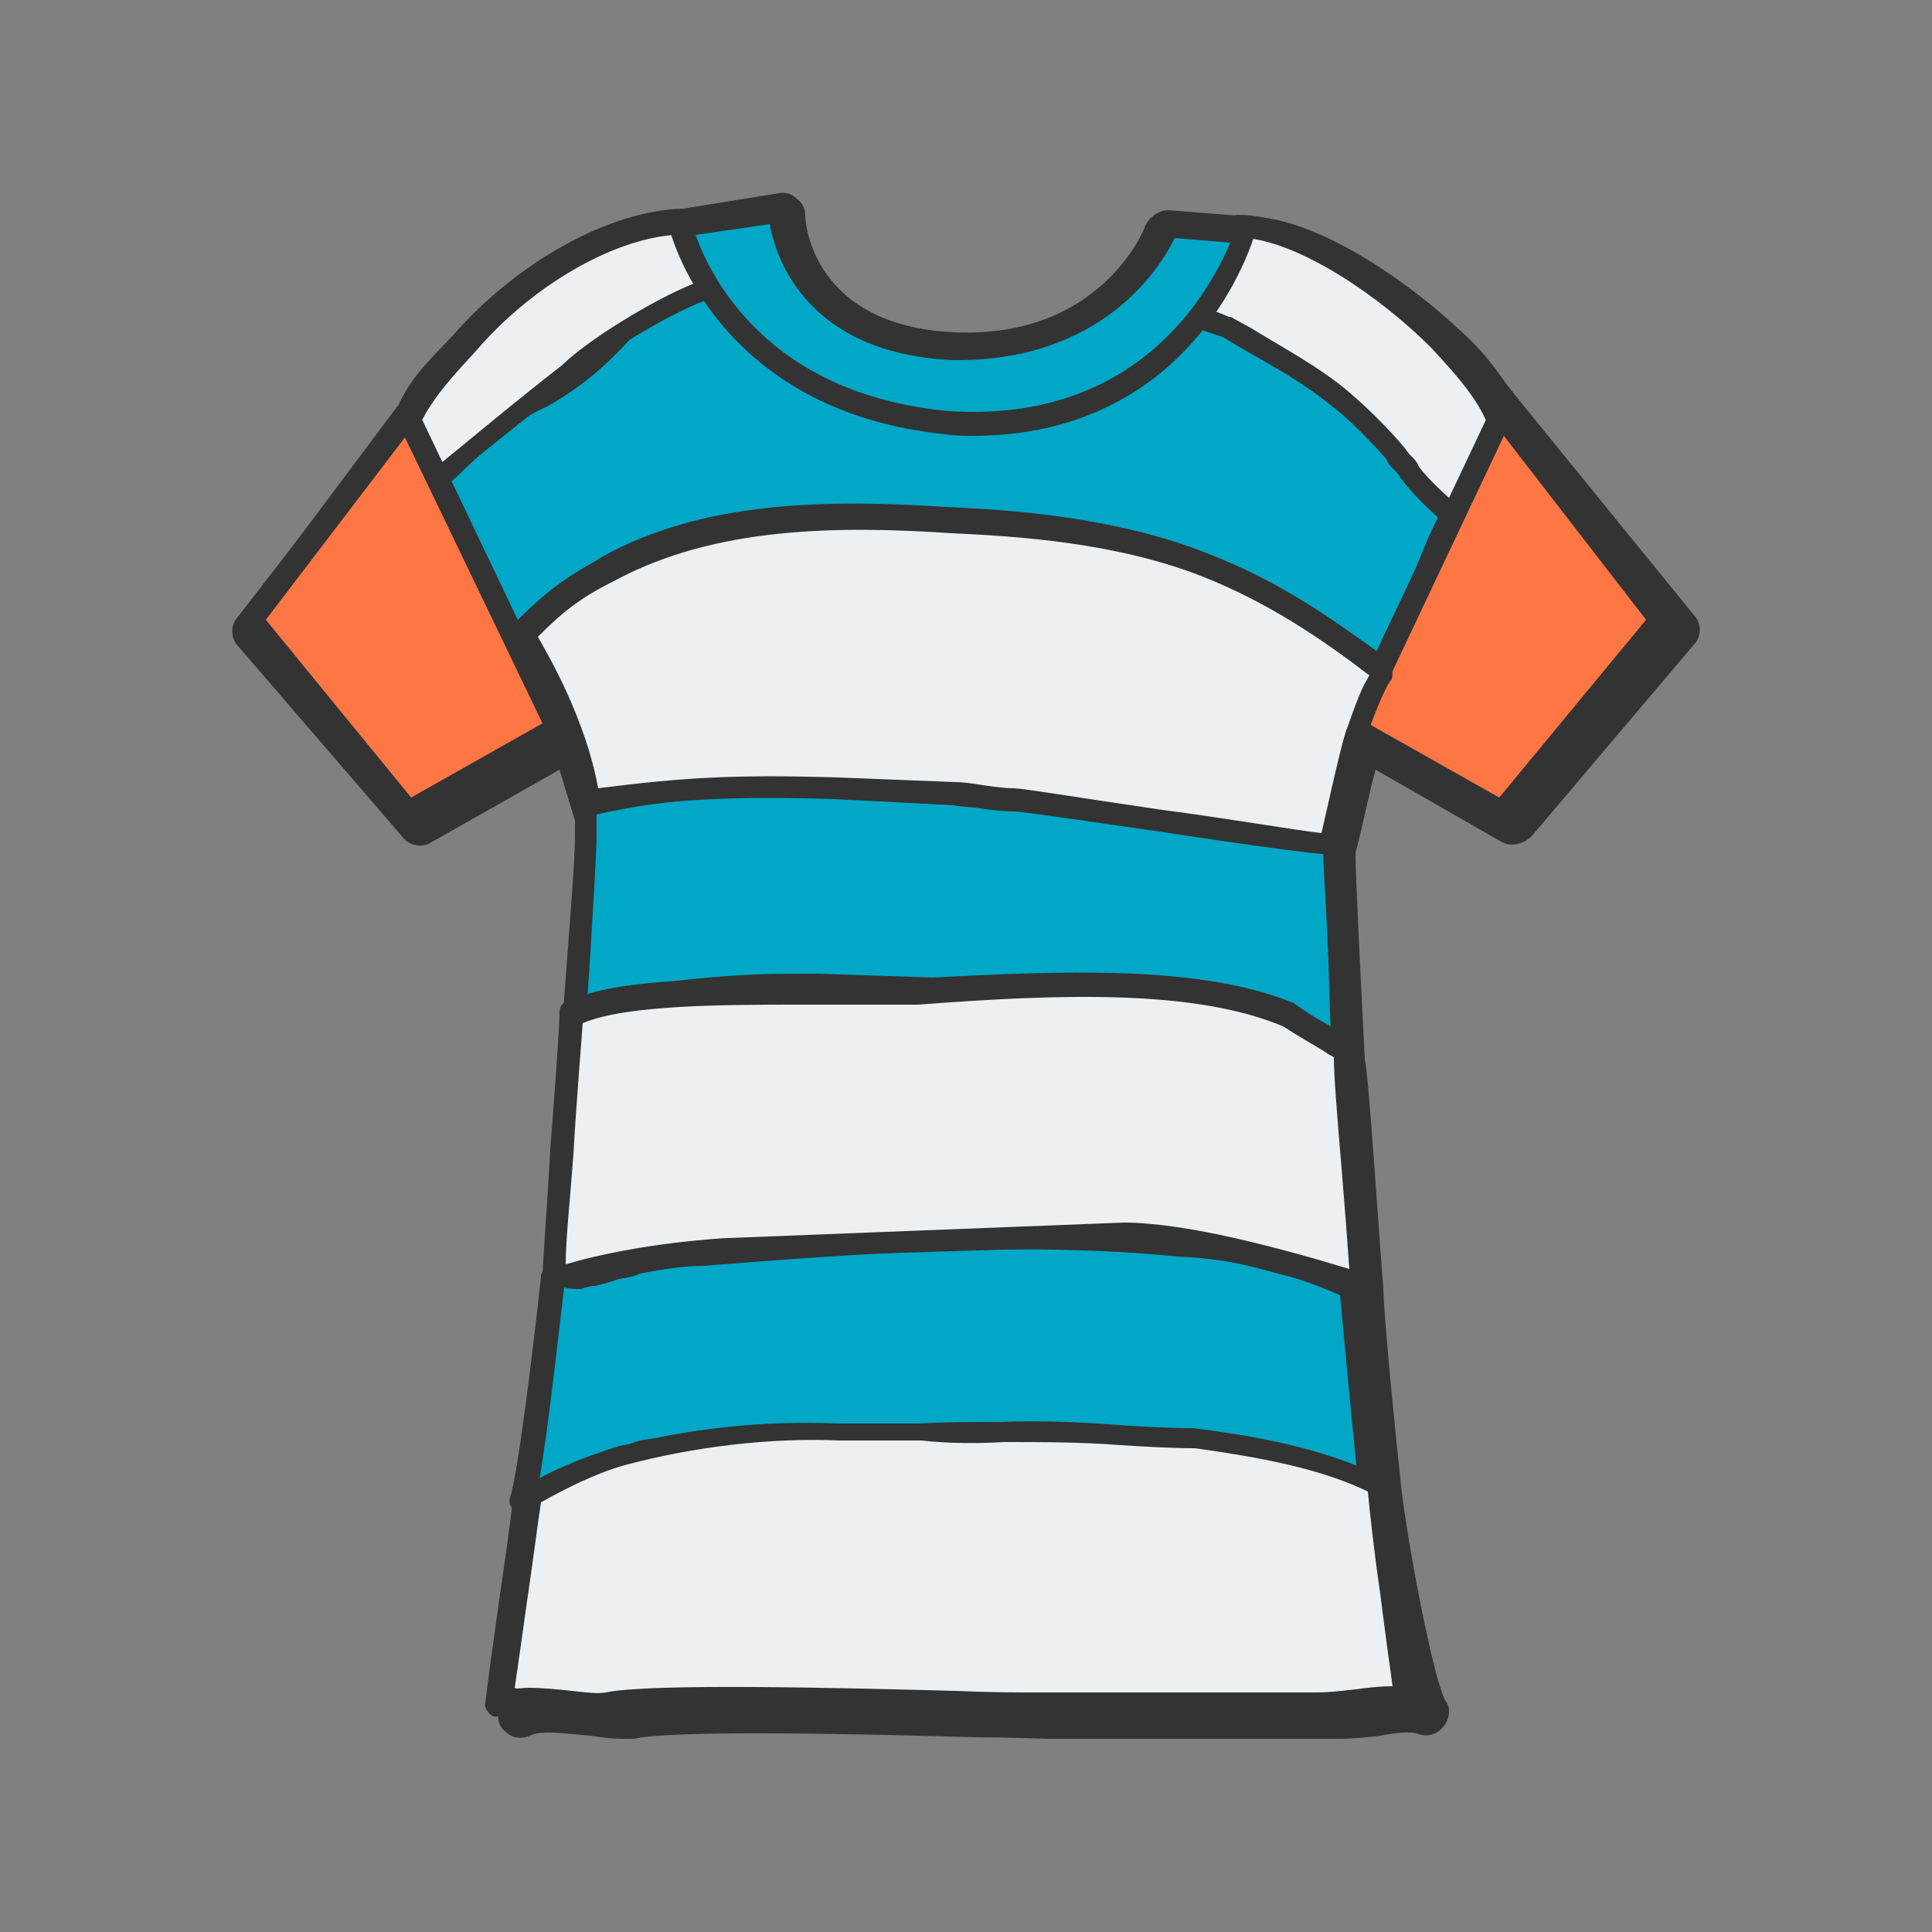
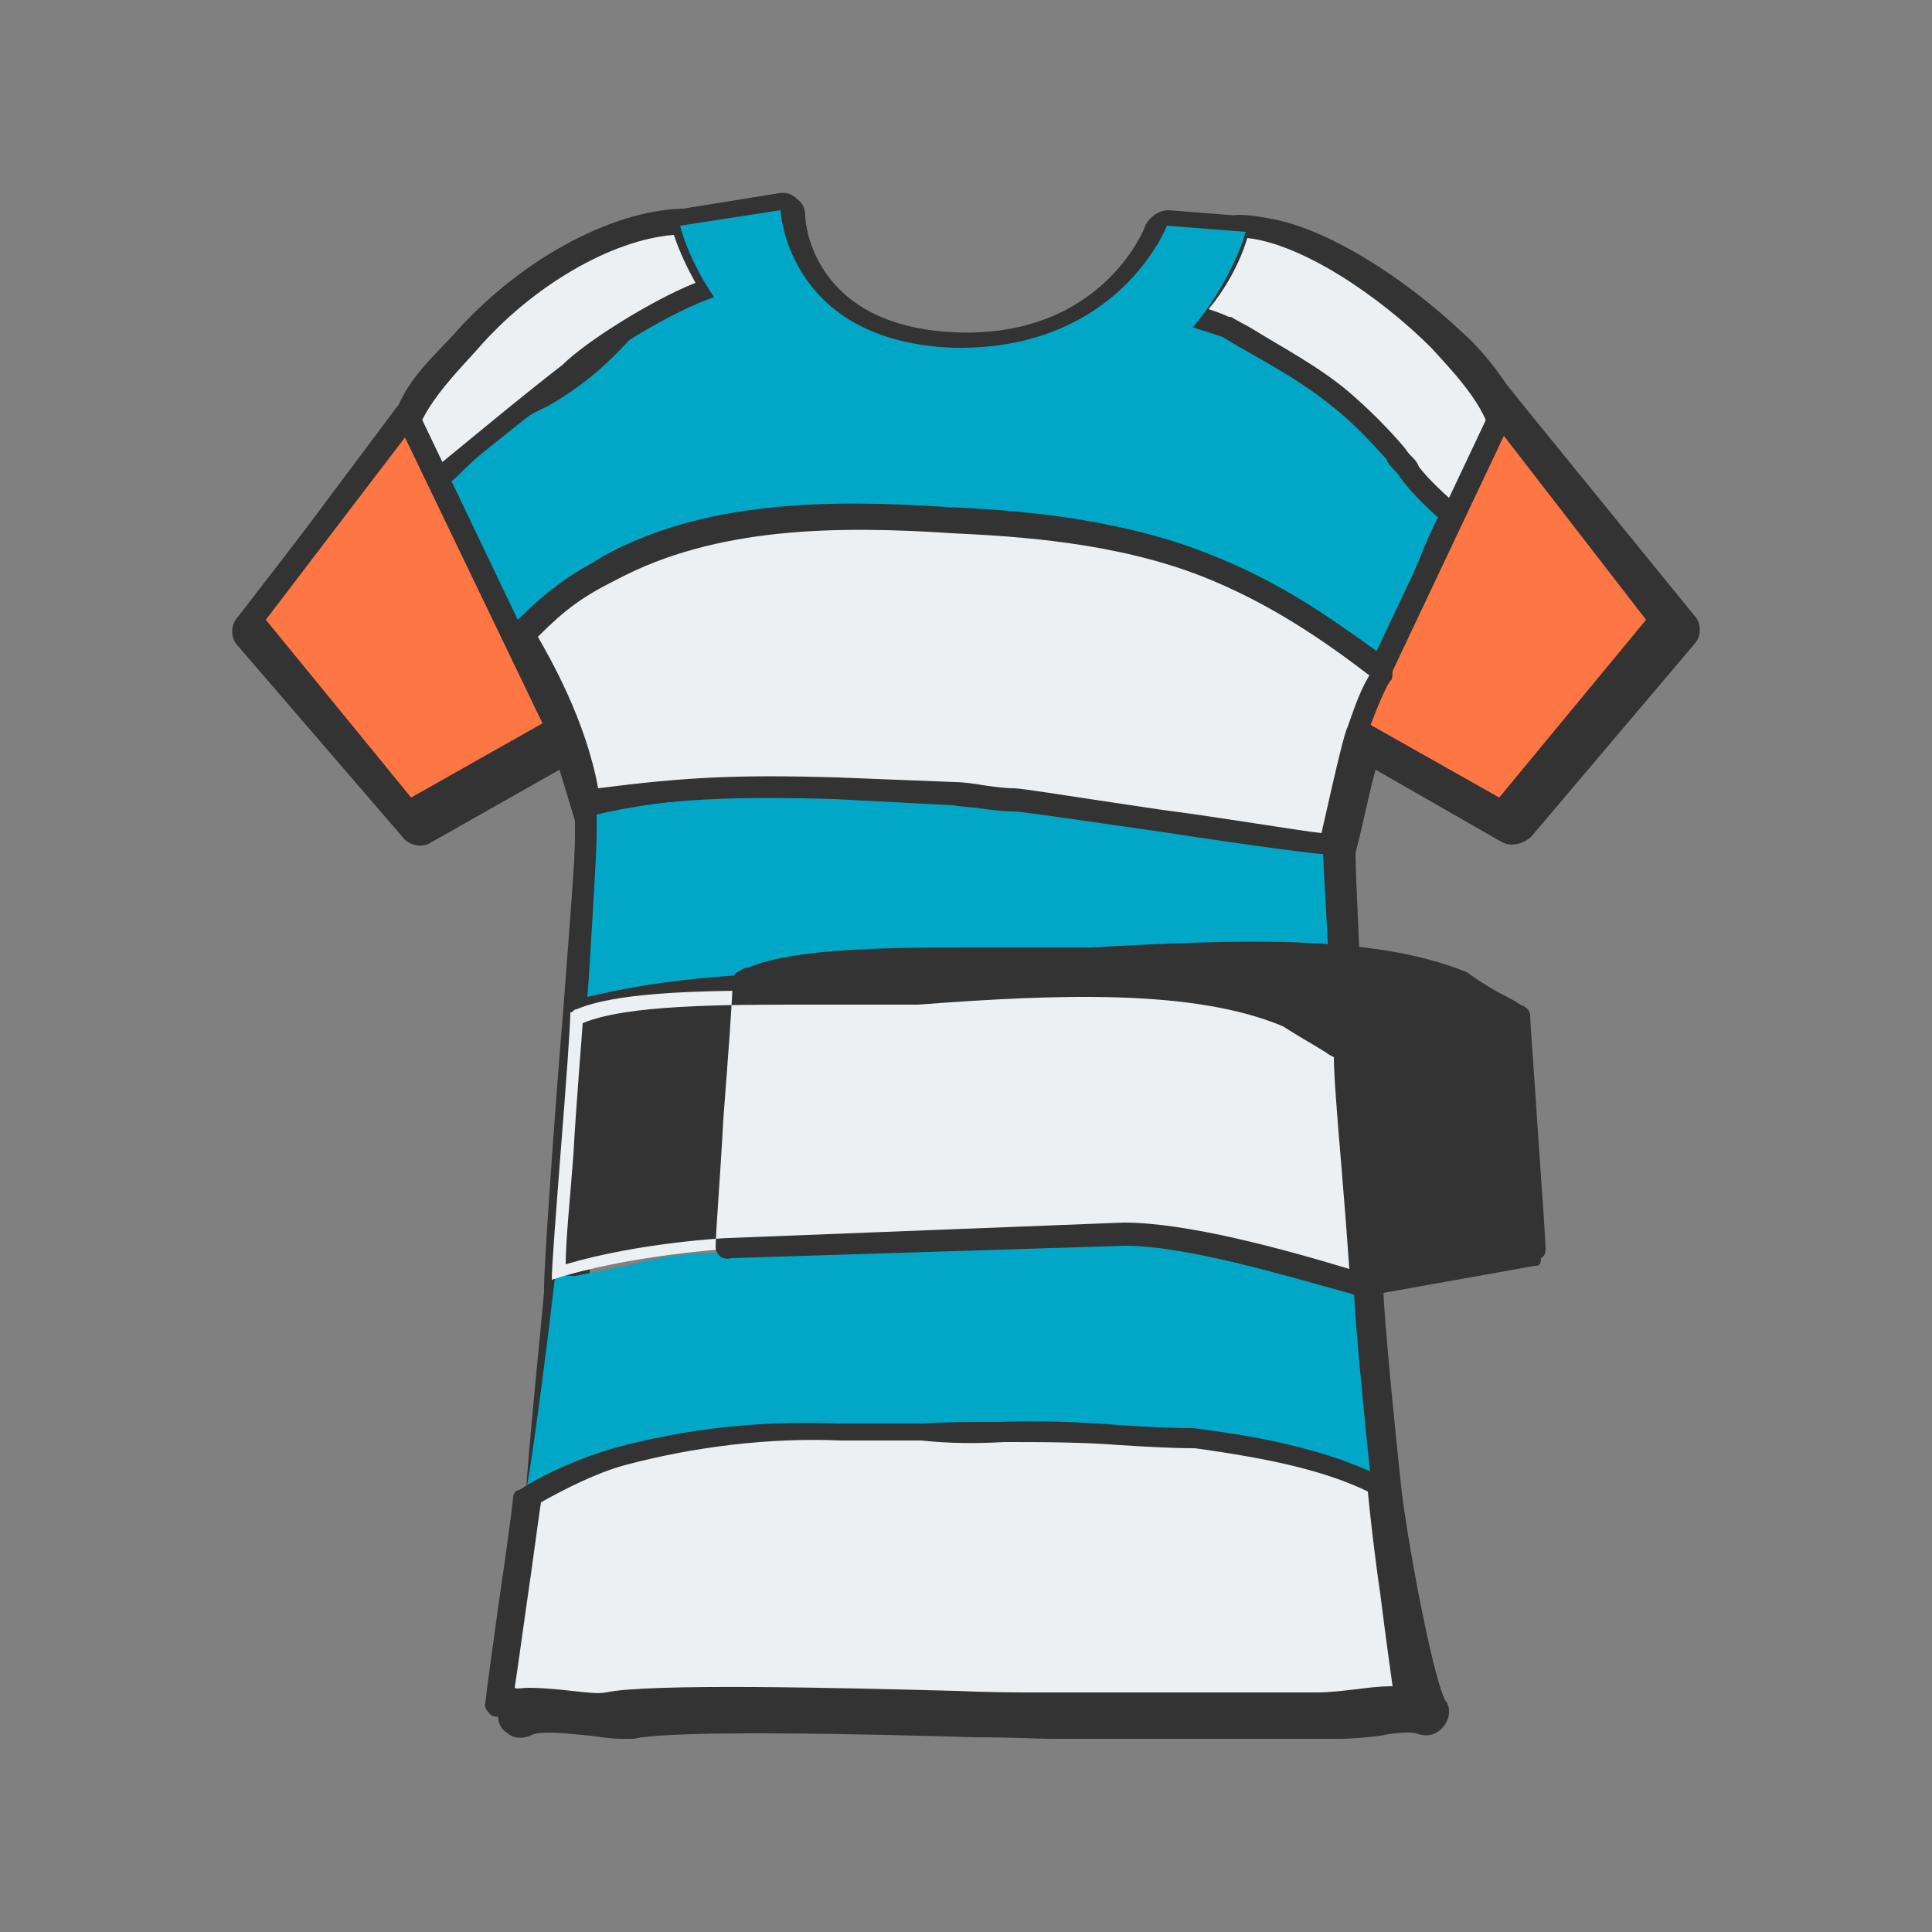
<svg xmlns="http://www.w3.org/2000/svg" viewBox="0 0 125 125">
  <rect x="0" y="0" width="125" height="125" fill="#808080" stroke="none" />
  <style>.amst0{fill:#333}.amst1{fill:#00a7c6}.amst2{fill:#edf0f2}.amst3{fill:#ff7645}</style>
  <path class="amst0" d="M40.2 112.5c-.6 0-1.3-.1-2-.2-1.3-.1-3.2-.4-3.9 0-.5.2-1.1.2-1.5-.2-.5-.3-.6-.8-.6-1.4.1-1 .5-3.8.9-6.7.4-2.8.8-5.6.9-6.6 0-1.9 1.1-12.5 1.2-13.8v-.3c0-1.9 1-15.3 1.2-17.4.3-3.9.8-10.5.8-11v-1.8l-1-3.3-8.3 4.7c-.6.4-1.5.2-1.9-.4L15.4 41.8c-.5-.5-.5-1.4 0-1.9l10.2-13.2c.7-2.1 2.5-3.7 3.7-5 4.2-4.8 10.2-8.1 14.9-8.2l6.2-1c.5-.1.9.1 1.2.4.4.3.5.7.5 1.1 0 .3.4 7.1 9.7 7.5 9.5.4 12.3-6.8 12.3-6.9.3-.6.9-1 1.5-1l5.1.4c4.3 0 10.2 4 13.9 7.5 1.7 1.5 2.8 3.3 2.9 3.4l1.2 1.5 10.9 13.4c.5.5.5 1.4 0 1.9L99.1 54.1c-.5.5-1.3.7-1.9.4L89 49.8c-.4 1.4-.8 3.5-1.3 5.4 0 1.6.4 9.3.6 13.3.3 1.6.8 9.9 1.2 14.8 0 1.7.9 10.6 1.2 13.3.6 4.6 2.1 12.1 2.8 13.4.4.5.3 1.2-.1 1.7s-1 .7-1.6.5c-.5-.2-1.5-.1-2.5.1-.8.1-1.7.2-2.7.2H68c-.8 0-2.6-.1-4.9-.1-6.8-.2-19.5-.5-22.1.1h-.8zm-4.6-3.4c.9 0 1.9.1 2.8.2.8.1 1.6.2 2 .1 2.6-.5 12.6-.4 22.7-.1 2.3.1 4.1.1 4.9.1h18.5c.8 0 1.6-.1 2.4-.2.4 0 .7-.1 1.1-.1-1.2-4.3-2.3-11.8-2.4-12.2v-.1c-.2-1.4-1.2-11.5-1.2-13.5-.4-5.1-1-13.6-1.2-14.5v-.3c0-.5-.6-12-.6-13.6v-.4c1.7-7.7 1.8-7.9 2.3-8.3.5-.5 1.3-.5 1.8-.3l8.8 5.1 8.9-10.6L95 26.5c-.1-.1-1-1.5-2.5-2.8-3.5-3.3-8.6-6.7-12-6.7l-4.1-.4c-1.4 2.5-5.5 8.2-14.7 7.8-9.1-.4-11.6-5.8-12.4-8.7l-4.8.8h-.3c-3.9 0-9.2 2.9-12.8 7.2-1.2 1.2-2.6 2.6-3.2 4.2-.1.2-.1.3-.3.5l-9.5 12.5 9 10.6 8.8-5.1c.4-.3.9-.3 1.3-.1.5.2.7.5.9 1l1.6 5.3c0 .2.1.3.1.5v2c0 .8-.6 9.5-.8 11.3-.2 2.3-1.2 15.5-1.2 17.1v.4c-.3 2.3-1.2 12.1-1.2 13.8-.1 1.2-.5 4-.9 6.9-.1 1.4-.3 3.2-.4 4.5-.1 0-.1 0 0 0z" />
  <path class="amst1" d="M61.2 33.5c5.1.2 10.9.8 16.5 2.8 4.5 1.8 8.3 4.3 12 7.1.8-1 3.6-9.1 4.6-10.4-3.8-3-1.2-10.9-16-13.5-5.9-2.3-9.7 7.3-14.8 7.1l-10.7-3.3c-.6 0-4.3-5.1-4.9-5.3-7.3-.2-6.1 3.6-13 7.5-2.6 1.2-4.6 3.5-6.9 5.5.8 1.2 3.8 9.4 4.9 10.5 2-2 4.3-3.6 6.5-5.1 6.4-3.3 14.5-3.3 21.8-2.9z" />
  <path class="amst0" d="M89.6 44.2c-.2 0-.4-.1-.5-.2-4-3.1-7.7-5.4-11.8-7-5.8-2.2-12-2.6-16.2-2.8-7.5-.4-15.3-.4-21.4 3-2.5 1.6-4.5 3.2-6.3 4.9-.2.2-.4.3-.5.2-.2 0-.5-.1-.5-.3-.6-.7-1.5-3-3-6.4-.8-1.8-1.6-3.8-1.9-4.3-.2-.3-.2-.7.1-1 .5-.4.9-.8 1.3-1.2 1.7-1.6 3.5-3.4 5.8-4.4 2.5-1.5 4-2.9 5.2-4.2 1.9-2 3.5-3.5 8.2-3.5h.2c.5.2.9.6 2.5 2.6.7.9 1.9 2.4 2.3 2.6l10.6 3.2c1.9 0 3.7-1.6 5.6-3.4 2.6-2.4 5.5-5.1 9.3-3.6 10.6 1.9 12.6 6.6 14.1 10.2.6 1.5 1.1 2.7 2.2 3.5.1.4.1.6.1.9s0 .4-.2.5c-.5.5-1.6 3.5-2.5 5.5-1.1 2.6-1.7 4.3-2.2 4.8-.1.2-.3.4-.5.4zM61.2 32.8c4.3.2 10.6.6 16.6 2.9 3.9 1.6 7.6 3.7 11.5 6.6.5-.9 1.1-2.5 1.6-3.8 1-2.5 1.7-4.3 2.3-5.3-1-1-1.5-2.3-2.1-3.6-1.5-3.5-3.1-7.5-13.1-9.4-3-1.1-5.4 1-7.8 3.3-2.1 1.9-4.4 3.9-6.8 3.8h-.2l-10.6-3.2c-.5-.1-1.1-.6-3.1-3.1-.6-.8-1.5-1.8-1.8-2.1-3.9-.1-5 1.1-6.8 2.9-1.2 1.3-2.7 2.9-5.5 4.5-2.1.9-3.7 2.5-5.5 4.2-.3.3-.5.5-.9.8.4.7.9 2.1 1.7 3.9.7 1.8 1.7 4.1 2.4 5.3 1.6-1.5 3.5-3 5.9-4.5 6.5-3.6 14.5-3.7 22.2-3.2z" />
  <path class="amst1" d="M64.4 51.3l-12-.4c-5.6-.2-10.5.2-14.6 1.2v2c0 .8-.6 10.5-.6 11.4 4.3-1.2 10.2-2 15.8-1.8l12 .3c5.6.2 11.4.4 16.8 1.8 1.6.4 3.3.8 5.1 1.8 0-1.6-.6-11.7-.6-13.4-1.2-.4-2.6-.8-3.6-1-6.5-1.4-12.4-1.7-18.3-1.9z" />
  <path class="amst0" d="M87 68.5c-.1 0-.3 0-.4-.1-1.7-1-3.3-1.4-4.9-1.7-5.4-1.4-11.1-1.7-16.7-1.8l-12-.4c-5.2-.2-11 .5-15.5 1.8-.2.1-.5 0-.6-.1-.2-.2-.3-.4-.3-.6 0-.4.1-2.5.3-5.7.2-2.5.3-5.3.3-5.6v-2c0-.4.3-.6.5-.7 4.1-1 9.1-1.5 14.8-1.3l12 .4c5.8.2 11.8.4 18.5 2.1.9.2 2.4.5 3.7 1 .3.1.5.4.5.7 0 .8.2 3.7.3 6.6.2 3 .3 5.9.3 6.7 0 .3-.2.5-.4.6s-.4.1-.4.1zM51.3 63H53l12 .4c5.6.2 11.5.4 17 1.8 1.3.4 2.6.6 4.1 1.3C86 65 86 63 85.9 61c-.1-2.5-.3-5-.3-6.2-1.1-.4-2.3-.6-3.1-.8-6.5-1.6-12.4-1.8-18.1-2l-12-.4c-5.3-.2-10 .2-13.8 1.1v1.5c0 .4-.1 2.5-.3 5.7-.1 1.6-.2 3.5-.3 4.6 4.1-1 8.9-1.5 13.3-1.5z" />
  <path class="amst1" d="M45.6 81.1c-1.2 0-2.6.2-4.3.6-.4.2-1 .2-1.8.4-.6.2-1.2.2-2 .4s-.8-.2-1.6.2c-.2 1.8-1.5 12.5-2 14.4 1.2-.8 4.5-2.3 5.6-2.6.4-.2 1-.2 1.8-.4.6-.2 3.8-.4 5.1-.4 9.9-.6 17.8-.6 27.8.2 3.8.2 11.2.6 14.6 2.8-.2-1.8-1.2-11.5-1.2-13.4-3.5-1.6-7.7-2.6-11.2-2.8-9.9-1-20.4-.2-30.8.6z" />
-   <path class="amst0" d="M33.8 97.9c-.2 0-.4-.1-.5-.2-.3-.2-.4-.5-.3-.8.5-1.5 1.5-9.6 2-14.3 0-.3.2-.5.5-.6.6-.3 1-.3 1.4-.3h.5c.4-.1.7-.2 1.1-.2.3-.1.6-.1.9-.2.5-.1.7-.2 1-.2.3-.1.5-.1.7-.2 1.8-.5 3.3-.7 4.5-.7 10.3-.8 20.8-1.6 30.9-.6 3.6.2 8.1 1.4 11.4 2.9.3.1.5.4.5.7 0 1.7 1 11.4 1.2 13.3 0 .3-.1.5-.4.7s-.5.2-.8 0c-3.3-2.2-10.7-2.5-14.2-2.7-9.5-.7-17.4-.7-27.7-.1-1.4 0-4.5.2-4.9.4-.5.1-.7.2-1 .2-.3.1-.5.1-.7.2-1.3.5-4.5 1.8-5.6 2.5-.2.2-.3.2-.5.2zm2.7-14.6c-.3 2.4-1 9-1.6 12.4 1.5-.7 3.5-1.6 4.4-1.9.3-.1.6-.2 1-.3.3 0 .5-.1.8-.2.7-.3 4.3-.5 5.3-.5 10.4-.6 18.2-.5 27.8.2 3.5.2 9.7.5 13.6 2.3-.3-3-.9-9.3-1.1-11.5-3.1-1.4-7.1-2.4-10.5-2.5-10-1-20.5-.2-30.7.6-1.2 0-2.5.2-4.1.5-.2.1-.5.2-1 .3-.3 0-.5.1-.8.2s-.7.2-1.1.3c-.3 0-.6.1-.9.2-.5 0-.7 0-1.1-.1.1 0 .1 0 0 0z" />
  <path class="amst2" d="M46.1 18.7c-.8-1.2-1.6-2.6-2-4.3-4.3 0-9.9 3-14 7.7-2.3 2.5-4.6 5.1-4.3 8.3 0 .6.2 1.2.6 2 3.5-2.8 6.9-5.6 10.4-8.3 1.7-1.6 6.7-4.6 9.3-5.4z" />
  <path class="amst0" d="M26.5 33.2h-.2c-.2-.1-.5-.2-.5-.4-.5-1-.7-1.6-.7-2.4-.5-3.5 2.2-6.3 4.5-8.8 4.2-4.8 10-8 14.5-8 .4 0 .6.3.7.5.4 1.6 1.3 3 1.9 4 .1.2.2.5.1.6-.1.2-.3.4-.5.5-2.6.8-7.5 3.8-9 5.3-3.5 2.7-7 5.5-10.4 8.4 0 .2-.2.3-.4.3zm17.1-18c-4 .3-9.2 3.3-12.8 7.5-2.2 2.4-4.5 4.8-4.1 7.7 0 .3.1.5.2.9 3.2-2.6 6.4-5.3 9.5-7.7 1.5-1.5 5.8-4.2 8.6-5.3-.5-.9-1-1.9-1.4-3.1z" />
  <path class="amst2" d="M59.3 64.1h-5.5c-5.5 0-13.2-.2-16.5 1.2-.2 0-.2.2-.4.2 0 2-1.2 15.5-1.2 17.3 4.9-1.6 11.4-2 11.4-2l25.5-.8c4.3 0 11.2 2 15.5 3.3 0-1-1-14.2-1-15.2-1-.6-2.3-1.2-3.6-2.3-5.9-2.5-14.4-2.3-24.2-1.7z" />
-   <path class="amst0" d="M88.1 83.9h-.2l-.5-.2c-4.3-1.2-10.7-3.1-14.6-3.1l-25.5.8s-6.5.5-11.2 2c-.3.1-.5 0-.7-.1-.2-.2-.3-.4-.3-.6 0-.9.3-4.5.5-8.3.3-3.9.6-7.9.6-8.9 0-.4.2-.6.5-.7.1-.1.3-.2.5-.2 3.1-1.3 9.5-1.3 14.8-1.3h7.3c9.4-.5 18.3-.9 24.4 1.6 1.1.8 2 1.3 2.8 1.7.4.2.6.4.9.5.3.2.4.4.4.6 0 .5.3 4.3.5 7.5.3 4.3.5 7.2.5 7.6 0 .3-.1.5-.3.6 0 .5-.2.5-.4.5zm-15.4-4.8c4.1 0 10.3 1.7 14.6 3-.1-1.5-.3-4.1-.5-6.5-.3-3.5-.5-6.1-.5-7.2-.2-.1-.4-.2-.5-.3-.8-.5-1.7-1-2.8-1.7-5.7-2.4-14.4-2.1-23.6-1.4H52c-5.1 0-11.5 0-14.3 1.2-.1 1.5-.4 4.9-.6 8.5-.2 2.7-.5 5.5-.5 7.1 4.7-1.4 10.3-1.7 10.5-1.7l25.6-1z" />
+   <path class="amst0" d="M88.1 83.9h-.2l-.5-.2c-4.3-1.2-10.7-3.1-14.6-3.1l-25.5.8c-.3.1-.5 0-.7-.1-.2-.2-.3-.4-.3-.6 0-.9.3-4.5.5-8.3.3-3.9.6-7.9.6-8.9 0-.4.2-.6.5-.7.1-.1.3-.2.5-.2 3.1-1.3 9.5-1.3 14.8-1.3h7.3c9.4-.5 18.3-.9 24.4 1.6 1.1.8 2 1.3 2.8 1.7.4.2.6.4.9.5.3.2.4.4.4.6 0 .5.3 4.3.5 7.5.3 4.3.5 7.2.5 7.6 0 .3-.1.5-.3.6 0 .5-.2.5-.4.5zm-15.4-4.8c4.1 0 10.3 1.7 14.6 3-.1-1.5-.3-4.1-.5-6.5-.3-3.5-.5-6.1-.5-7.2-.2-.1-.4-.2-.5-.3-.8-.5-1.7-1-2.8-1.7-5.7-2.4-14.4-2.1-23.6-1.4H52c-5.1 0-11.5 0-14.3 1.2-.1 1.5-.4 4.9-.6 8.5-.2 2.7-.5 5.5-.5 7.1 4.7-1.4 10.3-1.7 10.5-1.7l25.6-1z" />
  <path class="amst2" d="M54.7 24.8c-.6 0 5.3 1 4.6.8.7.2-5.2-.8-4.6-.8z" />
  <path class="amst0" d="M59.4 26.3c-.4 0-.8-.1-1.5-.2-3.5-.5-4-.6-4-1.3v-.2c0-.5.7-.8 1.2-.6.7.2 3.4.6 4.2.7h.4c.4.1.5.5.5.7v.2c-.1.6-.3.7-.8.7z" />
  <path class="amst2" d="M86.8 25.8c1.2 1 2.6 2.5 3.6 3.6.2.4.6.6.8 1 1.2 1.6 2.8 2.8 4.3 4.3v-.2c.8-1.2 1.8-2.6 2-4.3.4-3.3-2-5.9-4.3-8.3-3-3-8.7-7.3-13-7.3-.6 2.3-2 4.3-3.3 5.6 0 0 2.3.8 2.5.8 2.5 1.5 5.1 3 7.4 4.8z" />
  <path class="amst0" d="M95.5 35.5c-.2 0-.4-.1-.5-.2-.5-.5-.9-.9-1.5-1.4-1-.9-2-1.8-2.9-3-.1-.2-.2-.3-.4-.5s-.4-.4-.5-.7c-.9-1-2.3-2.5-3.5-3.4-1.8-1.5-4-2.7-6.1-3.9l-1-.6c-.3-.1-.9-.3-2.5-.8-.3-.1-.5-.3-.5-.5-.1-.3 0-.5.2-.7 1.1-1.3 2.5-3.2 3.1-5.4.1-.3.4-.5.7-.5 4.7 0 10.7 4.7 13.5 7.5 2.4 2.5 4.9 5.4 4.5 8.9-.2 1.7-1.2 3.2-2 4.4v.1c0 .3-.2.5-.5.6.1 0 0 .1-.1.1zM78.2 20c.6.2 1.1.4 1.3.5.1 0 .2 0 .3.1l1.1.6c2.1 1.3 4.4 2.5 6.3 4.1 1.3 1.1 2.7 2.5 3.7 3.7.2.3.3.4.4.5.2.2.4.4.5.7.7.9 1.6 1.7 2.6 2.6.3.2.5.5.7.6.6-1 1.4-2.1 1.5-3.3.4-2.9-1.9-5.3-4-7.6-3.3-3.3-8.3-6.7-11.9-7.1-.5 1.7-1.5 3.4-2.5 4.6z" />
  <g>
    <path class="amst2" d="M67.5 92.7c-2.8 0-5.3.2-8.1 0h-5.3c-4.9-.2-9.7.4-14.2 1.6-2 .6-4.3 1.6-5.9 2.6-.2 2-1.6 11.4-1.8 13.4 1.8-.8 5.6.2 7.1 0 3.6-.8 23.9 0 27.4 0h18.5c2.3 0 4.3-.6 5.6-.2-.2-1.6-1.6-12.4-1.8-14-3.3-1.6-7.1-2.5-11.7-3-3.3 0-6.6-.4-9.8-.4z" />
    <path class="amst0" d="M38.8 111.1c-.5 0-1.3-.1-2-.2-1.5-.2-3.4-.4-4.4.1-.3.1-.5.1-.7-.1s-.4-.5-.3-.7c.1-1 .5-3.8.9-6.7.4-2.7.8-5.6.9-6.6 0-.3.2-.5.4-.5 1.7-1.1 4-2.1 6.1-2.7 4.7-1.3 9.7-1.8 14.5-1.6h5.3c1.8-.1 3.5-.1 5.2-.1 2.5-.1 5.2 0 7.7.2 1.5.1 3.2.2 4.8.2 4 .5 8.4 1.3 12.1 3.1.3.1.4.4.5.5.1.8.5 3.9.9 7s.8 6.2.9 7c0 .3-.1.5-.3.6-.2.2-.5.2-.7.2-.7-.2-1.7-.1-2.8 0-.8.1-1.7.2-2.6.2H66.7c-.8 0-2.6-.1-4.9-.1-6.8-.2-19.6-.5-22.3.1-.3.1-.4.1-.7.1zm-4.6-1.9c.9 0 1.9.1 2.8.2.9.1 1.7.2 2.2.1 2.8-.6 15.2-.3 22.6-.1 2.3.1 4.1.1 4.9.1h18.5c.8 0 1.6-.1 2.5-.2.8-.1 1.5-.2 2.4-.2-.2-1.4-.5-3.6-.8-6-.4-2.7-.7-5.5-.8-6.6-2.7-1.3-6.1-2.1-11.2-2.8-1.5 0-3.2-.1-4.8-.2-2.5-.2-5.2-.2-7.5-.2-1.8.1-3.5.1-5.4-.1h-5.2c-4.6-.2-9.5.4-14 1.6-1.8.5-3.8 1.5-5.4 2.4-.2 1.3-.5 3.7-.9 6.4-.3 2.1-.6 4.3-.8 5.6.1.1.5 0 .9 0z" />
  </g>
  <g>
    <path class="amst3" d="M26.3 26.8L16.2 40.2l10.1 12.4 9.8-5.6z" />
    <path class="amst0" d="M26.3 53.3c-.2 0-.5-.1-.5-.3L15.6 40.7c-.2-.3-.3-.6 0-.9l10.1-13.5c.2-.2.5-.4.7-.3.3 0 .5.2.6.5l9.7 20.3c.2.4 0 .8-.3 1l-9.7 5.5h-.4zm-9.1-13.2l9.4 11.5 8.5-4.8-8.9-18.5-9 11.8z" />
    <path class="amst3" d="M97.3 26.8l10.3 13.4-10.3 12.4-9.7-5.6z" />
    <path class="amst0" d="M97.3 53.3c-.1 0-.3 0-.4-.1l-9.7-5.5c-.4-.2-.5-.6-.3-1l9.6-20.3c.1-.3.4-.4.6-.5.3 0 .5.1.6.3l10.4 13.4c.2.3.2.6 0 .9L97.9 53c-.2.2-.4.3-.6.3zm-8.8-6.5l8.5 4.8 9.5-11.5-9.2-11.9-8.8 18.6z" />
  </g>
  <g>
    <path class="amst1" d="M44 14.6l6.5-1s.4 8.5 11.2 8.9c10.7.2 13.8-7.9 13.8-7.9l5.1.4S77 28.4 61.3 27.4C46.6 26 44 14.6 44 14.6z" />
-     <path class="amst0" d="M62.9 28.2c-.5 0-1.1 0-1.7-.1-15-1.5-17.9-13.2-17.9-13.4-.1-.2 0-.5.1-.6s.3-.2.5-.3l6.5-1c.2 0 .5 0 .6.2.2.1.3.4.3.5 0 .4.5 7.8 10.5 8.2 10.1.1 13-7.4 13.1-7.5 0-.3.3-.5.6-.5l5.1.4c.2 0 .5.2.5.4.1.2.2.5.1.6-.1.3-3.7 13.1-18.3 13.1zM45 15.2c.9 2.5 4.5 10.3 16.4 11.4 12.5.8 17-8.1 18.2-10.9l-3.6-.3c-.9 1.9-4.7 8-14.3 7.9-9.4-.4-11.5-6.5-11.9-8.8l-4.8.7z" />
  </g>
  <g>
    <path class="amst2" d="M61.8 51.3c1 0 2.6.4 3.8.4 1 0 19.3 2.8 20.4 2.8 0 0 1.6-7.3 1.8-7.5 0 0 1-3 1.6-3.6-3.6-2.8-7.3-5.3-11.5-6.9-5.3-2-11.2-2.6-16.5-2.8-7.3-.4-15.5-.4-22.1 3-2.5 1.2-3.6 2.3-5.6 4.3.4.6 3.5 5.5 4.3 10.7 6.1-.8 9.4-1 16-.8l7.8.4z" />
    <path class="amst0" d="M86.1 55.3c-.6 0-4.6-.5-11.1-1.5-4.2-.6-8.9-1.3-9.4-1.3-.7 0-1.5-.1-2.2-.2-.6-.1-1.3-.1-1.7-.2l-7.7-.4c-6.8-.2-10.1 0-15.9.8-.4.1-.8-.3-.8-.6-.8-5.5-4.1-10.4-4.2-10.5-.2-.3-.2-.7.1-1 2.1-2.1 3.4-3.1 5.9-4.4 6.7-3.5 14.8-3.5 22.4-3.1 4.4.2 10.8.6 16.6 2.9 4.7 1.8 8.6 4.5 11.7 7 .2.1.3.4.3.5s0 .7-.1.7c-.3.3-1 2-1.5 3.4 0 .1 0 .1-.1.2-.2.5-1.2 4.5-1.7 7.3.1.2-.2.4-.6.4zm-24.3-4.7c.5 0 1.2.1 1.8.2.7.1 1.4.2 2 .2.5 0 3.5.5 9.6 1.4 3.9.5 8.5 1.3 10.3 1.5 1.1-4.9 1.5-6.5 1.7-6.9.2-.5.7-2.2 1.4-3.3-3-2.3-6.5-4.7-10.8-6.4-5.6-2.2-11.9-2.6-16.2-2.8-7.5-.5-15.3-.4-21.7 3-2.2 1.1-3.3 1.9-5.1 3.7.8 1.4 3.1 5.4 3.9 9.8 5.5-.7 8.8-.9 15.5-.7l7.6.3z" />
  </g>
</svg>